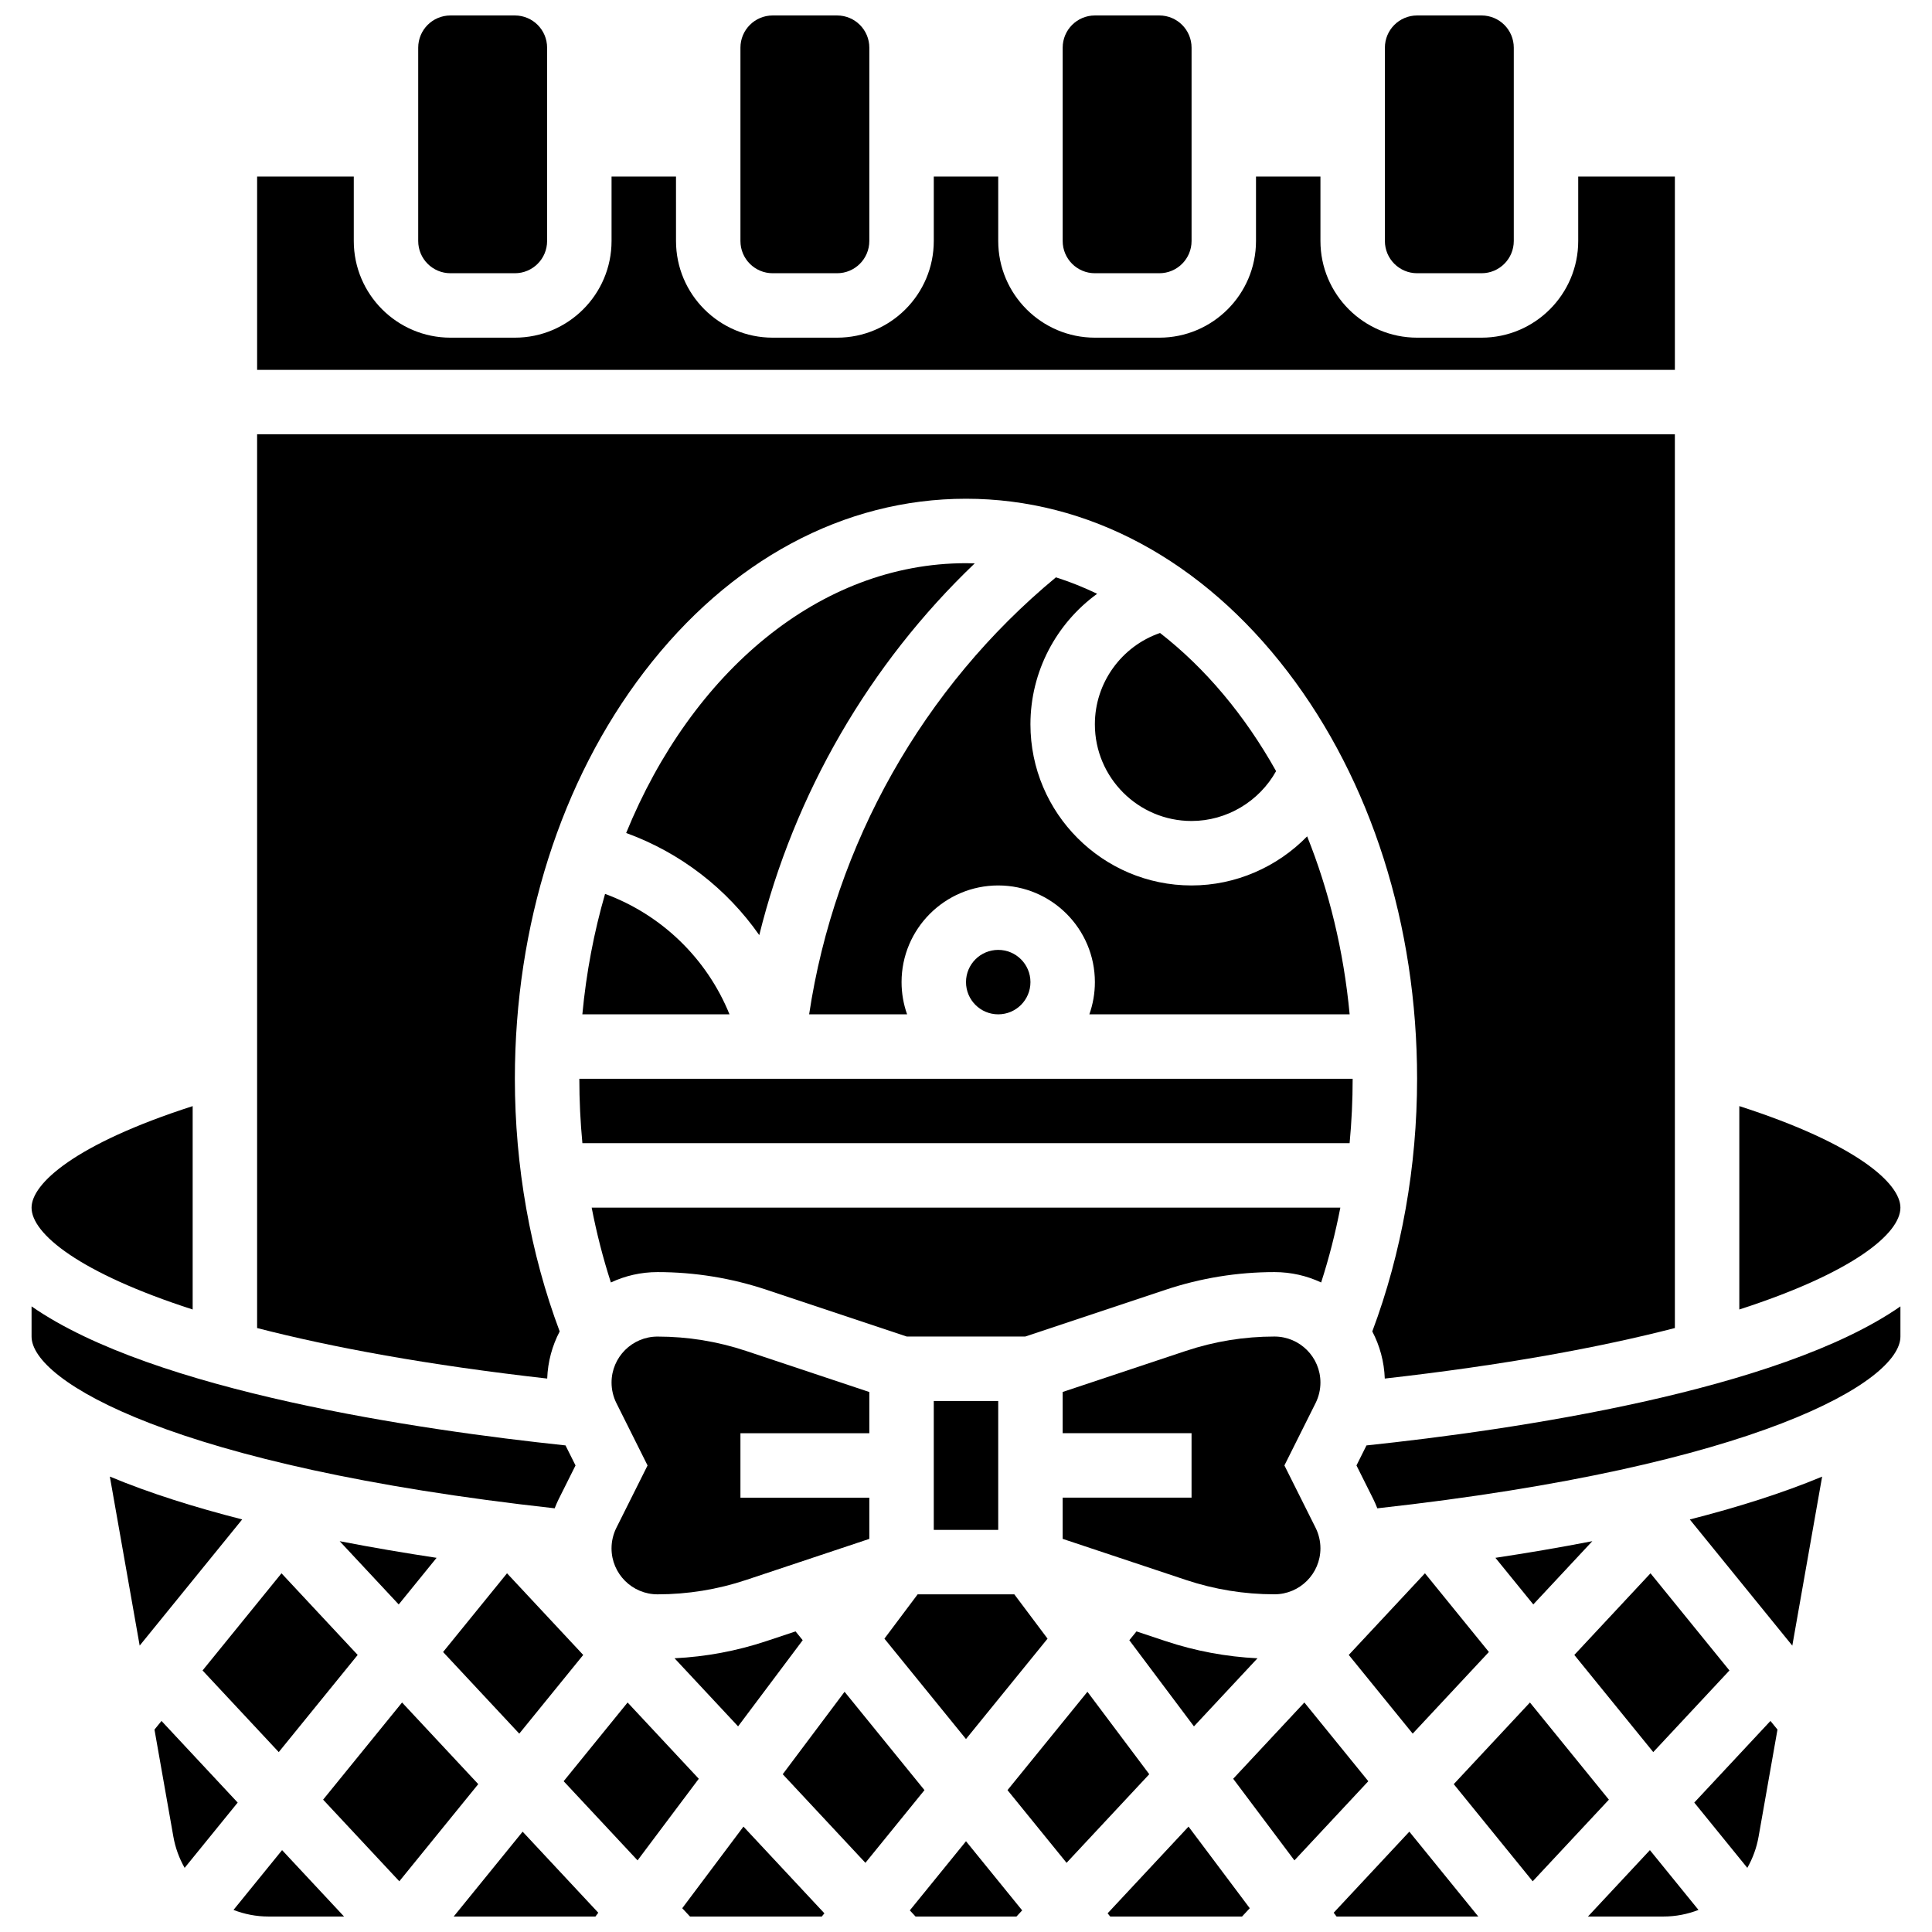
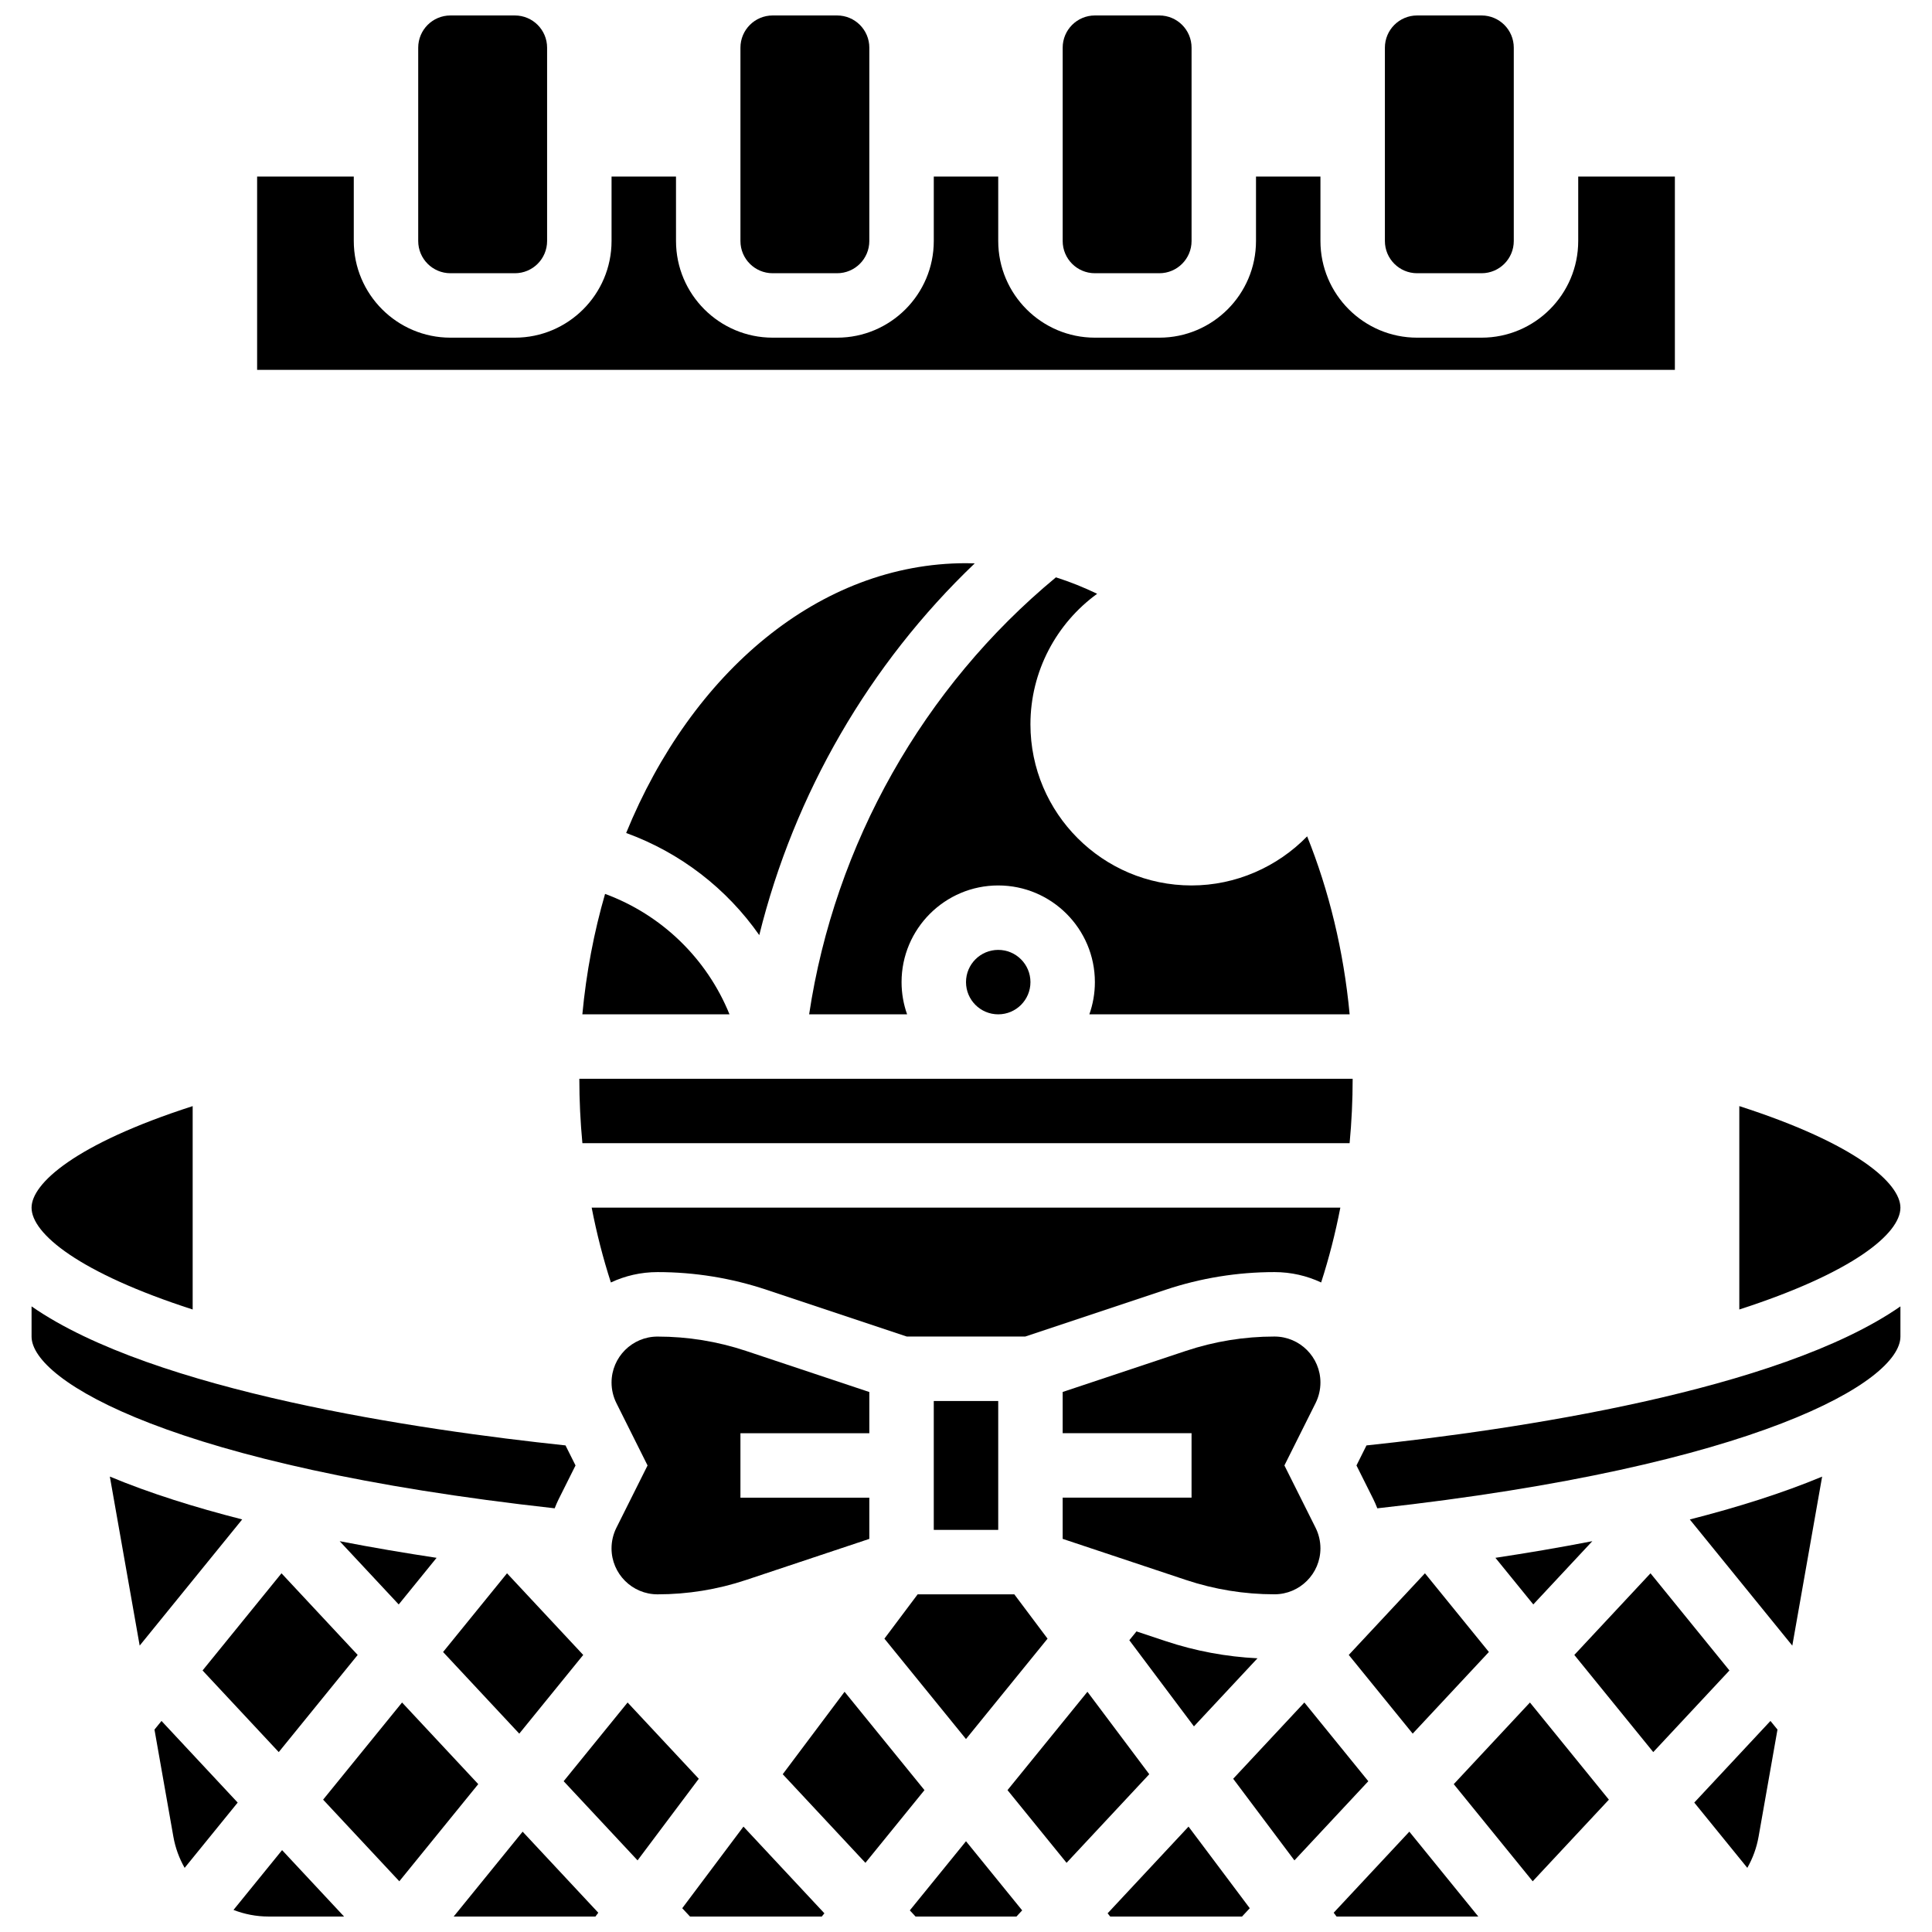
<svg xmlns="http://www.w3.org/2000/svg" width="800px" height="800px" version="1.1" viewBox="144 144 512 512">
  <defs>
    <clipPath id="k">
      <path d="m425 148.09h35v68.906h-35z" />
    </clipPath>
    <clipPath id="h">
      <path d="m511 148.09h35v68.906h-35z" />
    </clipPath>
    <clipPath id="g">
      <path d="m254 148.09h35v68.906h-35z" />
    </clipPath>
    <clipPath id="f">
      <path d="m340 148.09h35v68.906h-35z" />
    </clipPath>
    <clipPath id="e">
      <path d="m564 634h31v17.902h-31z" />
    </clipPath>
    <clipPath id="d">
      <path d="m497 629h39v22.902h-39z" />
    </clipPath>
    <clipPath id="c">
      <path d="m437 628h39v23.902h-39z" />
    </clipPath>
    <clipPath id="b">
      <path d="m205 634h31v17.902h-31z" />
    </clipPath>
    <clipPath id="a">
      <path d="m385 631h30v20.902h-30z" />
    </clipPath>
    <clipPath id="j">
      <path d="m324 628h39v23.902h-39z" />
    </clipPath>
    <clipPath id="i">
      <path d="m264 629h39v22.902h-39z" />
    </clipPath>
  </defs>
  <g clip-path="url(#k)">
    <path d="m434.16 216.41h17.078c4.715 0 8.539-3.824 8.539-8.539v-51.234c0-4.715-3.824-8.539-8.539-8.539h-17.078c-4.715 0-8.539 3.824-8.539 8.539v51.234c0 4.715 3.82 8.539 8.539 8.539z" />
  </g>
  <g clip-path="url(#h)">
    <path d="m519.55 216.41h17.078c4.715 0 8.539-3.824 8.539-8.539v-51.234c0-4.715-3.824-8.539-8.539-8.539h-17.078c-4.715 0-8.539 3.824-8.539 8.539v51.234c0 4.715 3.824 8.539 8.539 8.539z" />
  </g>
  <g clip-path="url(#g)">
    <path d="m263.37 216.41h17.078c4.715 0 8.539-3.824 8.539-8.539v-51.234c0-4.715-3.824-8.539-8.539-8.539h-17.078c-4.715 0-8.539 3.824-8.539 8.539v51.234c0 4.715 3.824 8.539 8.539 8.539z" />
  </g>
  <g clip-path="url(#f)">
    <path d="m348.76 216.41h17.078c4.715 0 8.539-3.824 8.539-8.539l0.004-51.234c0-4.715-3.824-8.539-8.539-8.539h-17.078c-4.715 0-8.539 3.824-8.539 8.539v51.234c-0.004 4.715 3.82 8.539 8.535 8.539z" />
  </g>
  <path d="m417.08 404.27c0 4.715-3.824 8.539-8.539 8.539-4.719 0-8.539-3.824-8.539-8.539 0-4.719 3.82-8.539 8.539-8.539 4.715 0 8.539 3.82 8.539 8.539" />
  <path d="m292.08 541.24 4.441-8.883-2.656-5.309c-38.668-4.086-109.14-14.352-141.5-36.844v7.996c0 11.863 37.812 34.363 138.63 45.516 0.324-0.84 0.68-1.672 1.082-2.477z" />
-   <path d="m459.77 361.57c9.344 0 17.938-5.188 22.406-13.211-8.277-14.793-18.742-27.281-30.754-36.613-10.184 3.508-17.27 13.172-17.27 24.203 0 14.129 11.492 25.621 25.617 25.621z" />
-   <path d="m322.76 583.46 16.84 18.043 17.125-22.832-1.898-2.336-7.691 2.562c-7.906 2.637-16.082 4.156-24.375 4.562z" />
  <path d="m261.42 581.8 20.191 21.633 16.949-20.855-20.195-21.637z" />
  <path d="m358.43 412.81h25.961c-0.949-2.672-1.469-5.547-1.469-8.539 0-14.125 11.492-25.617 25.617-25.617s25.617 11.492 25.617 25.617c0 2.992-0.52 5.867-1.469 8.539h68.984c-1.586-16.863-5.484-32.781-11.262-47.168-7.91 8.117-18.922 13.012-30.637 13.012-23.543 0-42.695-19.152-42.695-42.695 0-14.031 6.875-26.758 17.68-34.598-3.555-1.715-7.203-3.172-10.926-4.359-35.184 29.109-58.633 70.715-65.402 115.81z" />
  <path d="m298.33 412.81h38.996c-5.988-14.758-17.957-26.387-32.977-31.918-2.926 10.117-4.977 20.809-6.019 31.918z" />
  <path d="m259.7 556.84c-8.258-1.25-16.926-2.707-25.684-4.41l15.648 16.766z" />
  <path d="m374.38 523.82v-10.922l-32.652-10.883c-7.582-2.527-15.48-3.809-23.473-3.809-6.719 0-12.188 5.465-12.188 12.184 0 1.883 0.445 3.766 1.285 5.449l8.258 16.52-8.262 16.523c-0.84 1.684-1.285 3.566-1.285 5.449 0 6.719 5.469 12.184 12.188 12.184 7.992 0 15.891-1.281 23.473-3.809l32.656-10.887v-10.922h-34.156v-17.078z" />
  <path d="m309.94 364.75c14.402 5.231 26.664 14.762 35.273 27.062 9.27-37.445 29.152-71.824 57.105-98.516-0.77-0.027-1.543-0.043-2.32-0.043-38.828 0-72.68 28.941-90.059 71.496z" />
  <path d="m195.06 491.03v-53.898c-31.27 10.07-42.695 20.562-42.695 26.914 0 6.879 12.621 17.281 42.695 26.984z" />
  <path d="m298.34 446.96h203.32c0.535-5.652 0.809-11.359 0.809-17.078h-204.94c0 5.719 0.277 11.422 0.812 17.078z" />
-   <path d="m292.32 496.84c-7.777-20.723-11.875-43.77-11.875-66.957 0-40.641 12.172-78.938 34.27-107.84 22.621-29.578 52.906-45.871 85.281-45.871 32.371 0 62.656 16.289 85.277 45.871 22.098 28.898 34.27 67.195 34.27 107.84 0 23.188-4.098 46.234-11.871 66.957 1.973 3.762 3.148 8 3.309 12.492 31.652-3.57 57.02-8.266 76.879-13.387l-0.004-236.85h-375.72v236.85c19.859 5.121 45.227 9.816 76.879 13.387 0.16-4.492 1.336-8.73 3.309-12.492z" />
  <path d="m587.86 190.79h-25.617v17.078c0 14.125-11.492 25.617-25.617 25.617h-17.078c-14.125 0-25.617-11.492-25.617-25.617v-17.078h-17.078v17.078c0 14.125-11.492 25.617-25.617 25.617h-17.078c-14.125 0-25.617-11.492-25.617-25.617v-17.078h-17.078v17.078c0 14.125-11.492 25.617-25.617 25.617h-17.078c-14.125 0-25.617-11.492-25.617-25.617l-0.004-17.078h-17.078v17.078c0 14.125-11.492 25.617-25.617 25.617h-17.078c-14.125 0-25.617-11.492-25.617-25.617v-17.078h-25.617v51.234h375.72z" />
  <path d="m518.38 603.43 20.191-21.637-16.945-20.855-20.191 21.637z" />
  <path d="m391.46 515.28h17.078v34.156h-17.078z" />
  <path d="m647.63 464.04c0-6.352-11.426-16.844-42.695-26.91v53.898c30.074-9.707 42.695-20.109 42.695-26.988z" />
  <path d="m378.38 578.26 21.617 26.605 21.617-26.605-8.809-11.746h-25.617z" />
  <path d="m493.93 510.38c0-6.719-5.469-12.184-12.188-12.184-7.992 0-15.891 1.281-23.473 3.809l-32.652 10.883v10.926h34.156v17.078h-34.156v10.922l32.652 10.883c7.582 2.527 15.48 3.809 23.473 3.809 6.719 0 12.188-5.465 12.188-12.184 0-1.883-0.445-3.766-1.285-5.449l-8.262-16.52 8.262-16.523c0.84-1.68 1.285-3.566 1.285-5.449z" />
  <path d="m499.2 464.04h-198.4c1.312 6.773 3.012 13.406 5.09 19.828 3.758-1.762 7.949-2.75 12.367-2.75 9.832 0 19.547 1.578 28.875 4.688l37.18 12.391h31.383l37.18-12.391c9.328-3.109 19.043-4.688 28.875-4.688 4.418 0 8.609 0.988 12.367 2.75 2.074-6.422 3.773-13.055 5.086-19.828z" />
  <path d="m445.18 576.34-1.898 2.336 17.125 22.832 16.84-18.043c-8.293-0.406-16.473-1.93-24.371-4.562z" />
  <g clip-path="url(#e)">
-     <path d="m564.82 651.9h20.004c3.266 0 6.398-0.625 9.293-1.75l-12.875-15.848z" />
-   </g>
+     </g>
  <g clip-path="url(#d)">
    <path d="m497.44 650.89 0.758 1.008h37.562l-18.27-22.488z" />
  </g>
  <path d="m549.45 595.18-20.191 21.637 20.922 25.746 20.191-21.633z" />
  <path d="m550.34 569.19 15.645-16.762c-8.758 1.703-17.426 3.16-25.684 4.41z" />
  <path d="m432.18 592.34-21.18 26.062 15.652 19.266 21.914-23.48z" />
  <path d="m489.67 595.18-18.863 20.211 16.227 21.629 19.582-20.98z" />
  <g clip-path="url(#c)">
    <path d="m437.53 651.05 0.691 0.855h34.922l2.059-2.203-16.227-21.633z" />
  </g>
  <path d="m503.48 532.36 4.441 8.883c0.402 0.805 0.758 1.637 1.082 2.477 100.82-11.152 138.63-33.656 138.63-45.516v-7.996c-32.359 22.496-102.83 32.758-141.5 36.844z" />
  <path d="m618.98 580.11 7.906-44.793c-10.547 4.406-22.566 8.164-35.07 11.359z" />
  <path d="m593 621.7 14.055 17.301c1.43-2.504 2.461-5.281 2.988-8.266l5.008-28.379-1.863-2.289z" />
  <path d="m197.68 586.69 20.191 21.633 20.918-25.746-20.191-21.637z" />
  <path d="m602.32 586.69-20.918-25.75-20.191 21.637 20.922 25.746z" />
  <path d="m250.55 595.18-20.922 25.746 20.195 21.633 20.918-25.746z" />
  <g clip-path="url(#b)">
    <path d="m205.88 650.15c2.894 1.125 6.027 1.75 9.293 1.75h20.008l-16.426-17.598z" />
  </g>
-   <path d="m186.8 600.07-1.863 2.289 5.008 28.379c0.527 2.981 1.559 5.758 2.988 8.266l14.055-17.301z" />
+   <path d="m186.8 600.07-1.863 2.289 5.008 28.379c0.527 2.981 1.559 5.758 2.988 8.266l14.055-17.301" />
  <g clip-path="url(#a)">
    <path d="m385.11 650.27 1.523 1.633h26.734l1.52-1.633-14.887-18.324z" />
  </g>
  <path d="m173.11 535.31 7.906 44.793 27.168-33.438c-12.508-3.191-24.527-6.949-35.074-11.355z" />
  <g clip-path="url(#j)">
    <path d="m324.8 649.7 2.059 2.203h34.918l0.695-0.855-21.449-22.98z" />
  </g>
  <g clip-path="url(#i)">
    <path d="m264.23 651.9h37.562l0.758-1.008-20.047-21.48z" />
  </g>
  <path d="m367.82 592.34-16.387 21.848 21.91 23.48 15.652-19.266z" />
  <path d="m310.32 595.18-16.945 20.859 19.586 20.98 16.223-21.629z" />
</svg>